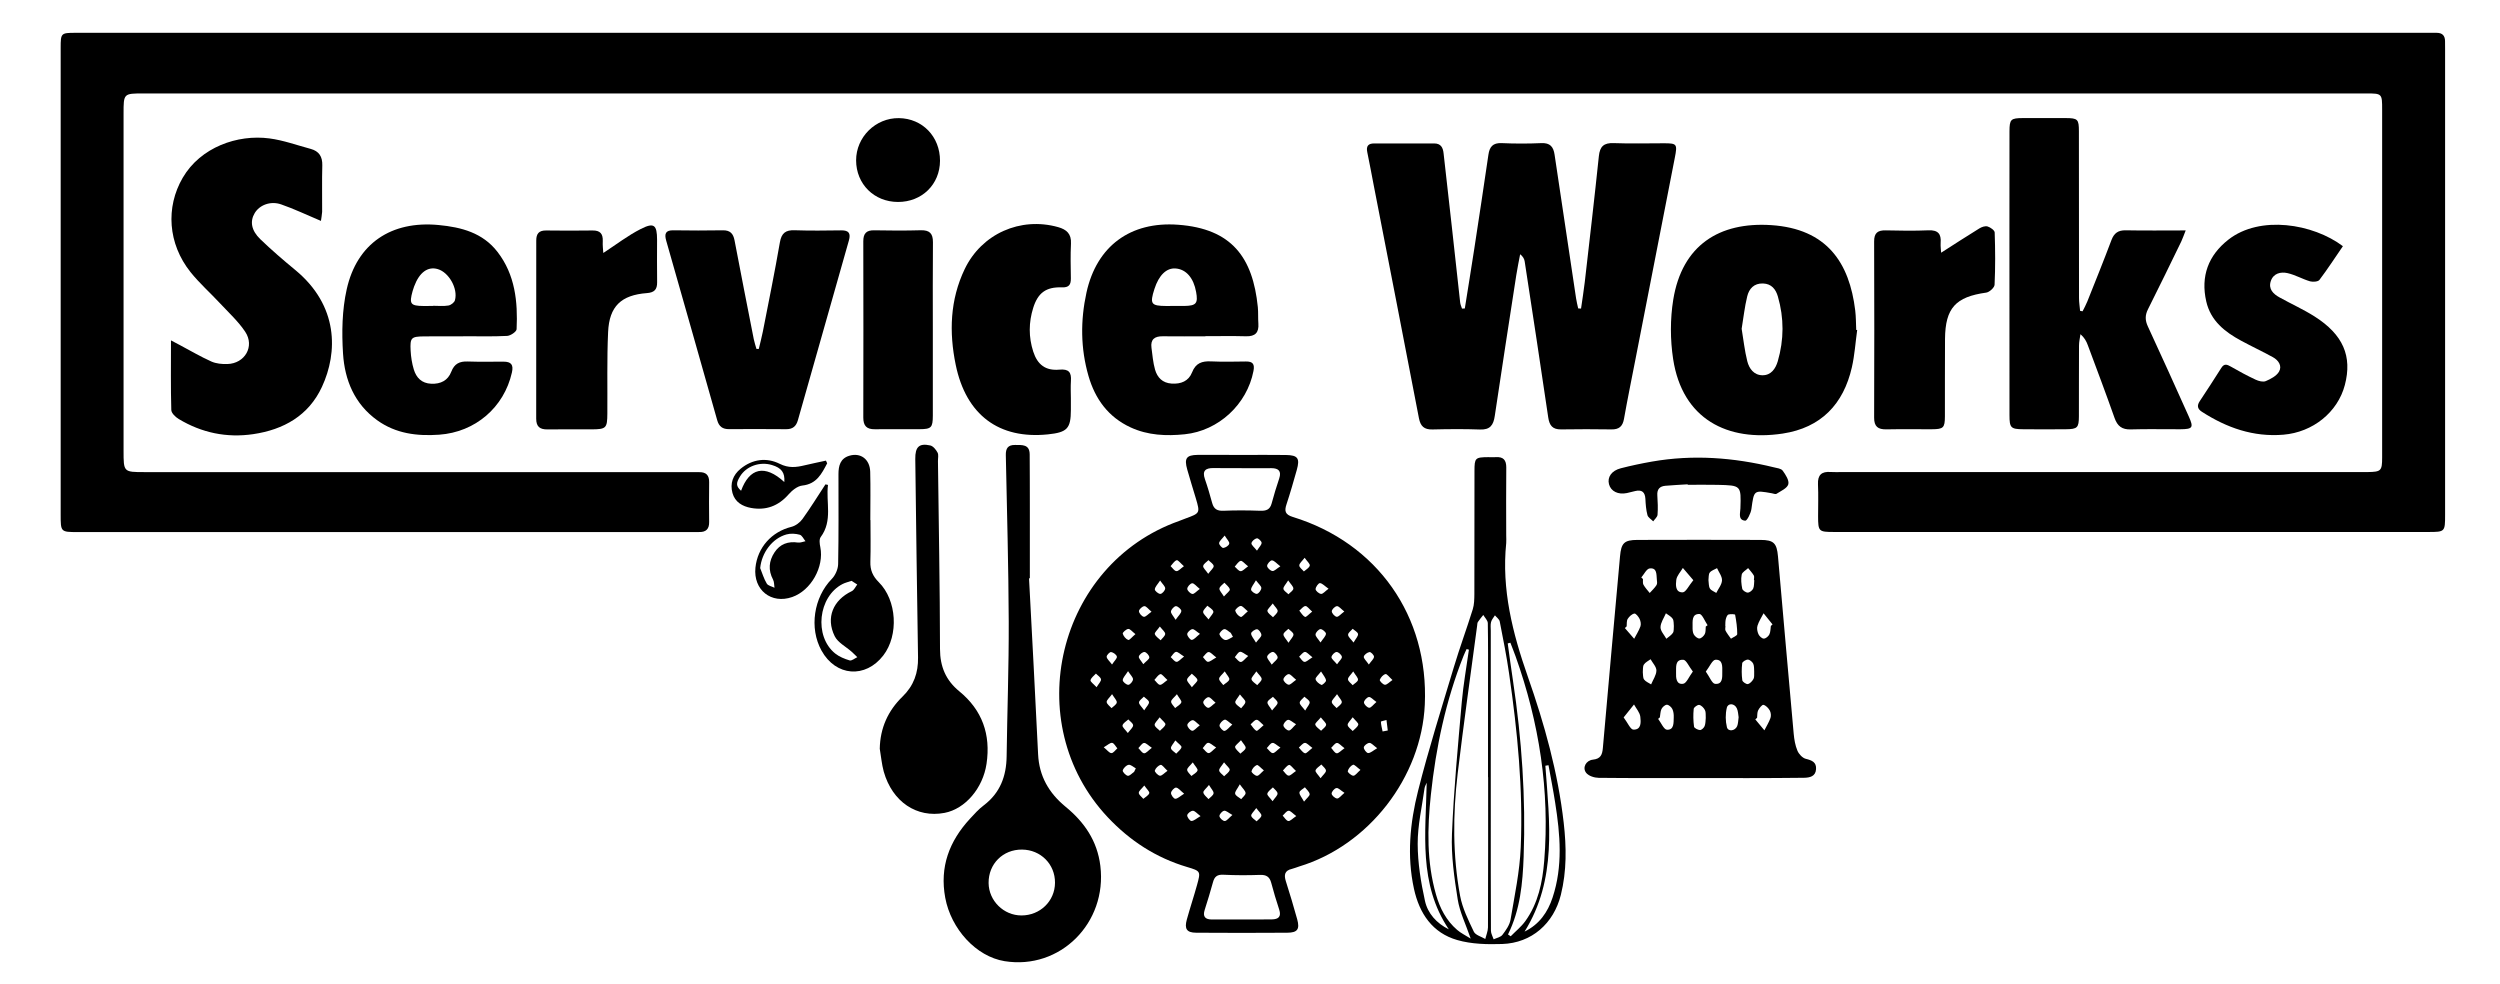
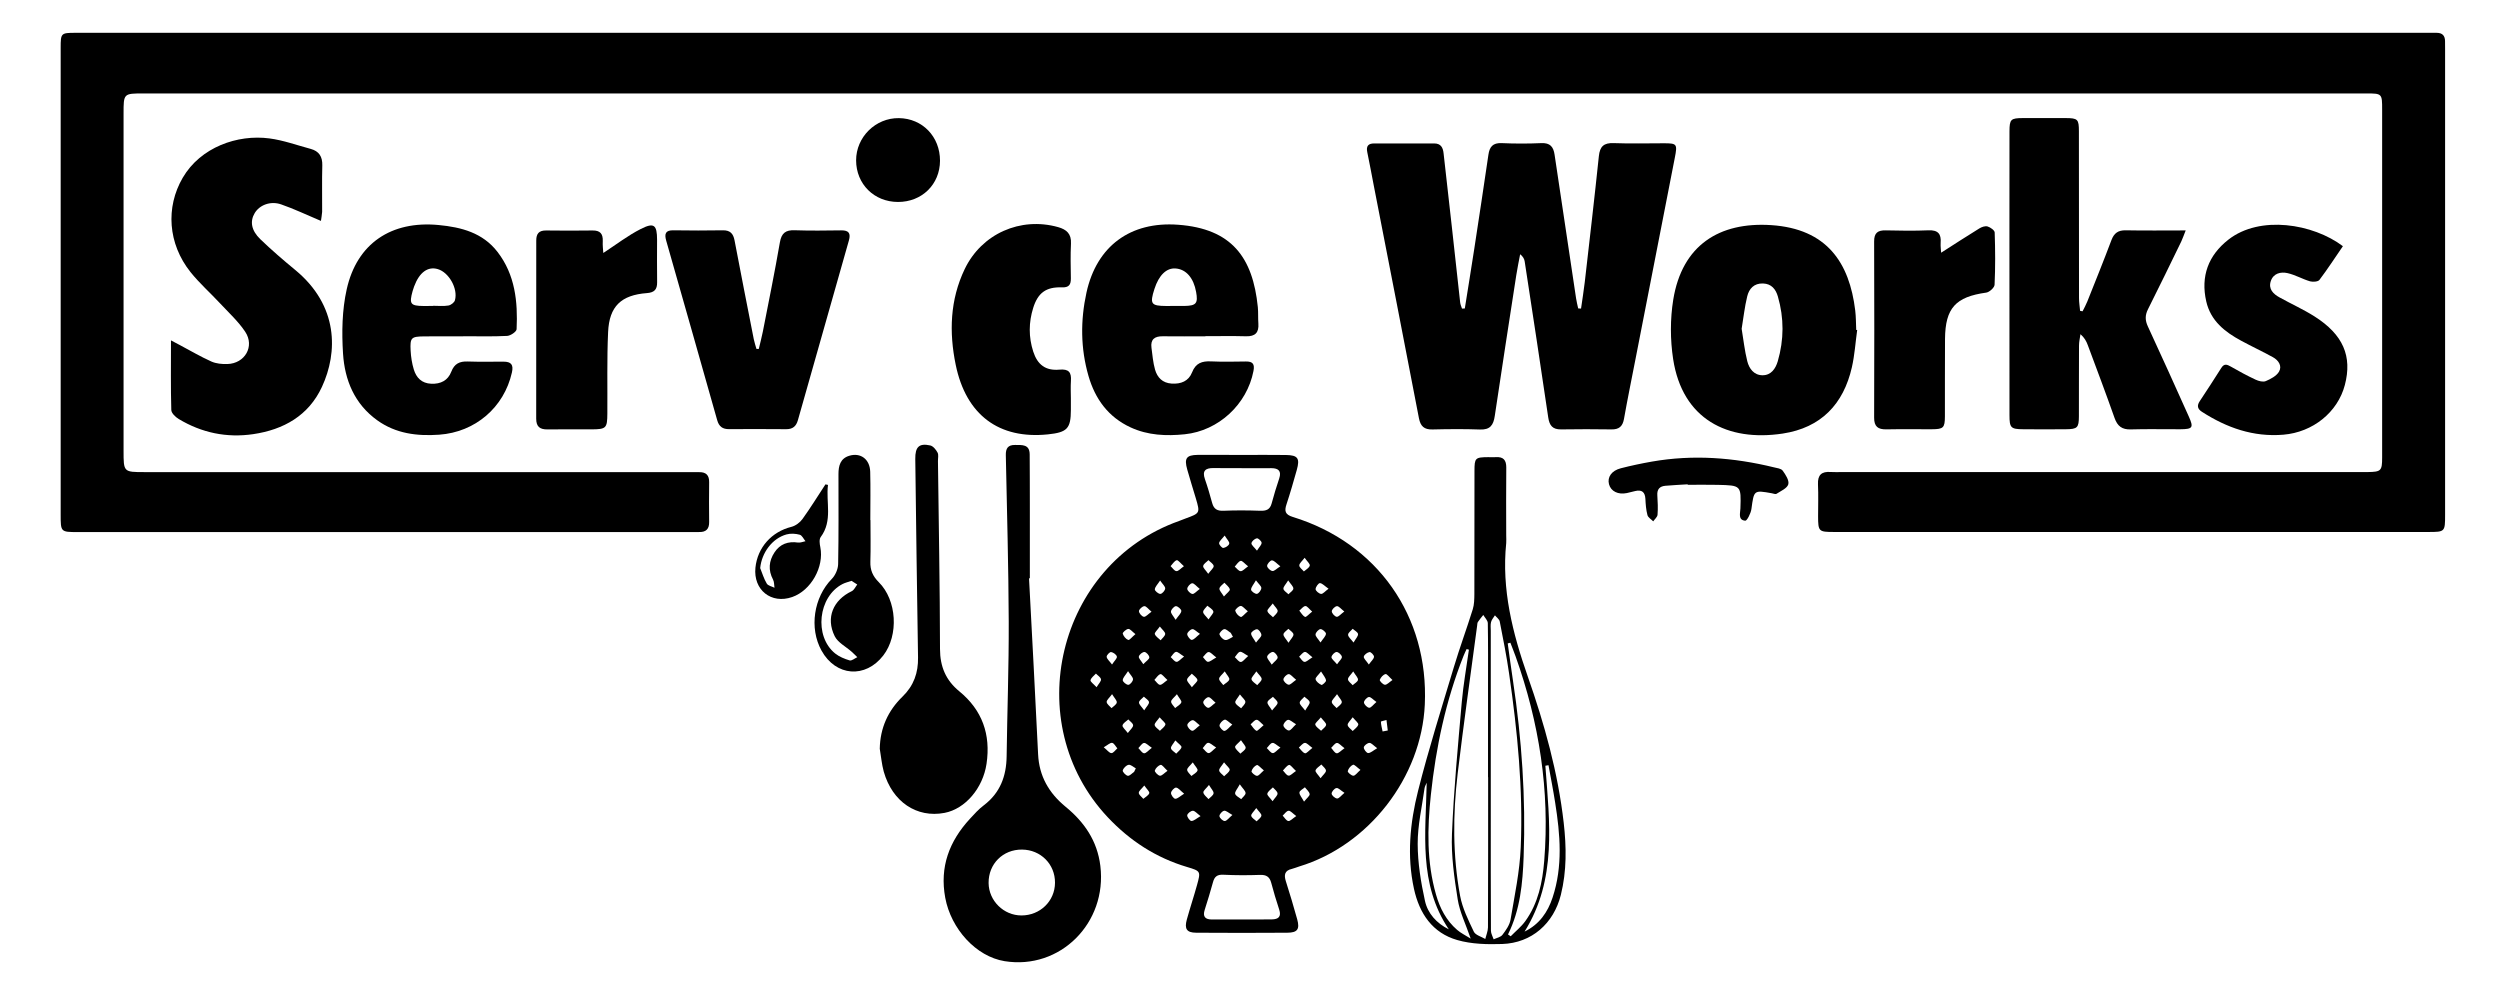
<svg xmlns="http://www.w3.org/2000/svg" version="1.1" id="Layer_1" x="0px" y="0px" viewBox="0 0 463.08 182.28" style="enable-background:new 0 0 463.08 182.28;" xml:space="preserve">
  <style type="text/css">
	.st0{fill:none;}
</style>
  <g>
    <path d="M232.04,6.07c72.39,0,144.77,0,217.16,0c0.72,0,1.44,0.01,2.16,0.01c1.03,0,1.54,0.52,1.54,1.55   c0,0.48,0.01,0.96,0.01,1.44c0,28.77,0,57.55,0,86.32c0,3.11-0.03,3.15-3.08,3.15c-36.7,0-73.4,0-110.11,0   c-2.85,0-2.94-0.1-2.95-2.91c0-1.97,0.07-3.95-0.02-5.92c-0.08-1.74,0.68-2.41,2.35-2.28c0.71,0.05,1.44,0.01,2.15,0.01   c31.73,0,63.47,0,95.2,0c0.72,0,1.44,0.01,2.16,0c2.44-0.04,2.64-0.22,2.64-2.7c0.01-21.48,0.01-42.95,0-64.43   c0-2.99-0.01-3-2.98-3c-51.13,0-102.26,0-153.39,0c-86.1,0-172.19,0-258.29,0c-3.7,0-3.7,0-3.7,3.72c0,20.82,0,41.64,0,62.46   c0,3.96,0,3.96,3.9,3.96c33.47,0,66.94,0,100.41,0c0.78,0,1.56,0.02,2.33,0.01c1.28-0.02,1.85,0.59,1.83,1.87   c-0.03,2.45-0.03,4.91,0,7.36c0.02,1.28-0.56,1.89-1.83,1.86c-0.6-0.01-1.2,0.01-1.8,0.01c-37.6,0-75.2,0-112.8,0   c-0.18,0-0.36,0-0.54,0c-3.15-0.01-3.15-0.01-3.15-3.25c0-21.96,0-43.91,0-65.87c0-6.88,0-13.76,0-20.64   c0-2.65,0.07-2.72,2.73-2.72c58.44,0,116.87,0,175.31,0C203.54,6.07,217.79,6.07,232.04,6.07z" />
    <path d="M230.1,84.27c2.69,0,5.39-0.03,8.08,0.01c2.22,0.03,2.64,0.6,2.02,2.79c-0.6,2.13-1.21,4.26-1.9,6.35   c-0.42,1.26-0.25,1.9,1.18,2.34c15.66,4.82,25.18,18.39,24.44,34.73c-0.61,13.5-10.38,26.1-23.27,30.01   c-0.46,0.14-0.9,0.34-1.36,0.45c-1.34,0.3-1.48,1.12-1.11,2.28c0.74,2.34,1.45,4.68,2.1,7.04c0.51,1.85,0.06,2.49-1.84,2.5   c-5.62,0.04-11.25,0.04-16.87,0c-1.76-0.01-2.21-0.71-1.73-2.45c0.59-2.13,1.29-4.23,1.88-6.36c0.71-2.56,0.7-2.61-1.82-3.36   c-5.76-1.71-10.61-4.86-14.71-9.22c-16.43-17.49-9.36-46.88,13.22-54.88c0.39-0.14,0.78-0.3,1.17-0.45c2.73-1,2.73-1,1.92-3.76   c-0.53-1.78-1.09-3.54-1.59-5.33c-0.58-2.07-0.16-2.67,1.94-2.7C224.59,84.24,227.35,84.27,230.1,84.27z M230.05,170.32   c0,0,0-0.01,0-0.01c1.85,0,3.7,0.02,5.55-0.01c1.2-0.02,1.78-0.5,1.35-1.81c-0.54-1.64-1.04-3.3-1.48-4.97   c-0.3-1.12-0.92-1.5-2.07-1.46c-2.26,0.08-4.53,0.08-6.79-0.03c-1.12-0.06-1.64,0.33-1.92,1.36c-0.47,1.73-1,3.44-1.54,5.14   c-0.41,1.28,0.11,1.79,1.35,1.79C226.35,170.32,228.2,170.32,230.05,170.32z M229.98,86.73c0-0.01,0-0.01,0-0.02   c-1.73,0-3.46,0.02-5.19-0.01c-1.46-0.02-2.15,0.48-1.6,2.05c0.51,1.46,0.94,2.95,1.35,4.45c0.31,1.11,0.95,1.46,2.1,1.41   c2.26-0.1,4.52-0.08,6.78,0c1.1,0.04,1.82-0.19,2.13-1.36c0.41-1.55,0.89-3.09,1.4-4.62c0.46-1.38-0.14-1.9-1.43-1.91   C233.68,86.72,231.83,86.73,229.98,86.73z M208.91,135.78c0.46-0.63,0.98-1.03,0.98-1.43c0-0.37-0.57-0.73-0.89-1.09   c-0.38,0.36-0.98,0.68-1.07,1.11C207.86,134.69,208.44,135.15,208.91,135.78z M219.3,104.88c-0.61-0.53-1.08-1.18-1.34-1.11   c-0.44,0.13-0.76,0.71-1.13,1.1c0.36,0.33,0.69,0.89,1.07,0.92C218.27,105.83,218.69,105.31,219.3,104.88z M210.32,117.46   c-0.59-0.45-0.98-0.99-1.33-0.96c-0.38,0.03-1.08,0.67-1.02,0.87c0.13,0.47,0.57,1,1.01,1.17   C209.19,118.64,209.7,117.98,210.32,117.46z M218,128.59c-0.53,0.64-1.06,1-1.07,1.37c-0.01,0.39,0.48,0.8,0.74,1.2   c0.4-0.35,0.99-0.63,1.15-1.06C218.93,129.82,218.41,129.31,218,128.59z M208.95,124.32c-0.48,0.76-0.97,1.21-0.98,1.67   c-0.01,0.3,0.67,0.87,1.03,0.86c0.32-0.01,0.85-0.63,0.87-1.01C209.89,125.46,209.41,125.04,208.95,124.32z M210.07,142.98   c0.11-0.22,0.21-0.44,0.32-0.66c-0.45-0.24-0.94-0.72-1.34-0.65c-0.43,0.07-0.96,0.61-1.08,1.04c-0.07,0.25,0.55,0.92,0.93,0.99   C209.24,143.76,209.68,143.24,210.07,142.98z M229.65,145.28c-0.45,0.85-0.94,1.36-0.86,1.74c0.08,0.4,0.72,0.68,1.12,1.01   c0.29-0.38,0.83-0.77,0.81-1.13C230.7,146.47,230.2,146.07,229.65,145.28z M228.26,134.21c-0.64-0.43-1.11-0.98-1.41-0.9   c-0.41,0.11-0.93,0.68-0.96,1.08c-0.02,0.34,0.66,1.05,0.92,1C227.27,135.3,227.63,134.76,228.26,134.21z M229.87,137.11   c-0.53,0.59-1.15,1.01-1.09,1.28c0.1,0.45,0.63,0.81,0.98,1.21c0.35-0.35,0.9-0.65,0.97-1.05   C230.79,138.21,230.3,137.77,229.87,137.11z M217.71,137.15c-0.4,0.67-0.87,1.11-0.81,1.45c0.07,0.38,0.63,0.67,0.97,1   c0.35-0.4,0.88-0.75,0.98-1.2C218.9,138.14,218.26,137.73,217.71,137.15z M223.94,145.4c-0.52,0.66-1.09,1.08-1.04,1.4   c0.07,0.45,0.61,0.81,0.95,1.22c0.34-0.35,0.89-0.68,0.94-1.07C224.84,146.57,224.37,146.13,223.94,145.4z M219.34,147.02   c-0.69-0.56-1.07-1.1-1.5-1.13c-0.3-0.03-0.9,0.61-0.93,0.98c-0.03,0.36,0.49,1.08,0.78,1.09   C218.14,147.96,218.58,147.49,219.34,147.02z M244.61,144.15c0.48-0.64,1.01-1.03,1-1.4c-0.01-0.39-0.54-0.76-0.85-1.14   c-0.38,0.36-0.96,0.67-1.08,1.1C243.6,143.01,244.15,143.49,244.61,144.15z M226.73,141.21c-0.44,0.69-0.93,1.11-0.9,1.5   c0.03,0.38,0.59,0.72,0.92,1.08c0.37-0.39,0.94-0.73,1.03-1.18C227.83,142.3,227.23,141.86,226.73,141.21z M222.38,151.17   c-0.67-0.5-1.06-1-1.43-0.99c-0.38,0.01-1,0.5-1.04,0.83c-0.04,0.34,0.5,1.06,0.78,1.06C221.15,152.07,221.6,151.62,222.38,151.17z    M216.26,142.78c-0.57-0.52-1-1.16-1.27-1.1c-0.44,0.11-0.94,0.61-1.08,1.05c-0.07,0.22,0.57,0.91,0.94,0.96   C215.22,143.73,215.64,143.21,216.26,142.78z M226.71,110.49c0.53-0.61,1.15-1.04,1.09-1.31c-0.1-0.47-0.64-0.83-1-1.24   c-0.33,0.35-0.87,0.68-0.92,1.07C225.83,109.37,226.3,109.81,226.71,110.49z M217.76,114.81c0.52-0.76,1.03-1.18,1.06-1.64   c0.02-0.3-0.65-0.89-1-0.89c-0.32,0-0.87,0.6-0.92,0.98C216.86,113.63,217.32,114.07,217.76,114.81z M204.45,138.42   c0.65,0.53,1.03,1.08,1.42,1.08c0.36,0.01,0.73-0.56,1.1-0.88c-0.32-0.36-0.6-0.96-0.97-1.02   C205.63,137.55,205.16,138.02,204.45,138.42z M225.27,138.46c-0.7-0.43-1.14-0.91-1.51-0.86c-0.36,0.04-0.65,0.63-0.98,0.98   c0.36,0.33,0.71,0.9,1.08,0.92C224.23,139.52,224.62,138.97,225.27,138.46z M235.75,111.78c-0.48,0.66-1.05,1.11-0.98,1.41   c0.1,0.44,0.67,0.77,1.03,1.14c0.31-0.37,0.82-0.73,0.86-1.13C236.7,112.84,236.2,112.44,235.75,111.78z M237.18,138.47   c-0.7-0.43-1.14-0.92-1.49-0.86c-0.39,0.06-0.7,0.62-1.04,0.96c0.37,0.33,0.71,0.9,1.1,0.93   C236.1,139.53,236.51,138.99,237.18,138.47z M250.56,132.86c-0.45,0.65-0.97,1.07-0.93,1.43c0.04,0.4,0.6,0.75,0.93,1.12   c0.37-0.39,0.92-0.73,1.04-1.19C251.66,133.93,251.06,133.48,250.56,132.86z M255.1,138.59c-0.68-0.49-1.07-0.99-1.44-0.98   c-0.38,0.01-1.01,0.5-1.04,0.83c-0.04,0.34,0.51,1.05,0.8,1.05C253.87,139.5,254.33,139.04,255.1,138.59z M213.3,113.31   c-0.6-0.5-0.98-1.05-1.33-1.03c-0.37,0.02-0.99,0.59-1,0.92c0,0.37,0.52,0.99,0.9,1.05C212.21,114.31,212.65,113.77,213.3,113.31z    M241.55,148.49c0.53-0.67,1.08-1.07,1.04-1.4c-0.06-0.45-0.57-0.84-0.88-1.26c-0.36,0.32-0.99,0.62-1.01,0.96   C240.67,147.23,241.13,147.7,241.55,148.49z M232.64,107.49c-0.45,0.8-0.9,1.27-0.9,1.73c0,0.29,0.74,0.83,1.08,0.78   c0.34-0.05,0.81-0.69,0.82-1.08C233.65,108.56,233.14,108.17,232.64,107.49z M223.86,114.74c0.44-0.69,0.98-1.18,0.89-1.48   c-0.13-0.43-0.71-0.72-1.11-1.06c-0.28,0.38-0.78,0.77-0.78,1.15C222.86,113.73,223.37,114.1,223.86,114.74z M203.12,127.3   c0.4-0.67,0.87-1.11,0.82-1.47c-0.06-0.39-0.61-0.71-0.94-1.06c-0.36,0.4-0.9,0.77-1,1.23C201.94,126.27,202.58,126.7,203.12,127.3   z M232.65,119.03c0.49-0.66,1-1.04,1-1.41c0-0.38-0.49-1.04-0.8-1.06c-0.37-0.03-1.1,0.49-1.1,0.77   C231.74,117.79,232.2,118.25,232.65,119.03z M211.96,145.5c-0.49,0.62-1.02,0.99-1.02,1.36c0,0.37,0.54,0.74,0.84,1.11   c0.39-0.34,0.97-0.63,1.1-1.05C212.97,146.64,212.41,146.16,211.96,145.5z M228.38,117.96c-0.13-0.24-0.27-0.49-0.4-0.73   c-0.41-0.25-0.84-0.74-1.21-0.69c-0.36,0.04-0.96,0.75-0.89,0.97c0.15,0.44,0.65,0.97,1.08,1.04   C227.39,118.62,227.91,118.18,228.38,117.96z M226.86,124.36c-0.5,0.63-1.03,0.99-1.04,1.37c-0.01,0.38,0.49,0.78,0.77,1.17   c0.39-0.34,0.99-0.62,1.11-1.03C227.8,125.55,227.28,125.06,226.86,124.36z M241.66,103.32c-0.47,0.63-0.99,1.02-0.99,1.42   c0,0.37,0.55,0.74,0.85,1.11c0.39-0.35,0.99-0.66,1.09-1.08C242.69,104.45,242.12,103.98,241.66,103.32z M228.28,150.96   c-0.72-0.4-1.18-0.85-1.54-0.78c-0.36,0.06-0.9,0.68-0.86,1c0.04,0.36,0.64,0.91,0.99,0.9   C227.25,152.06,227.62,151.51,228.28,150.96z M231.19,104.9c-0.64-0.49-1.1-1.09-1.38-1.01c-0.43,0.12-0.74,0.69-1.1,1.07   c0.36,0.3,0.71,0.82,1.09,0.84C230.17,105.82,230.56,105.34,231.19,104.9z M240.11,151.16c-0.67-0.49-1.07-1.01-1.43-0.98   c-0.39,0.03-0.73,0.58-1.09,0.9c0.34,0.35,0.65,0.93,1.04,1C238.98,152.13,239.42,151.62,240.11,151.16z M213.36,138.52   c-0.66-0.44-1.09-0.94-1.45-0.9c-0.38,0.04-0.7,0.61-1.05,0.95c0.35,0.34,0.69,0.93,1.06,0.96   C212.29,139.56,212.7,139.02,213.36,138.52z M219.33,121.61c-0.72-0.44-1.15-0.91-1.5-0.86c-0.37,0.06-0.66,0.63-0.98,0.97   c0.36,0.31,0.7,0.85,1.07,0.87C218.27,122.63,218.66,122.11,219.33,121.61z M232.72,124.36c-0.45,0.68-0.98,1.15-0.9,1.47   c0.1,0.42,0.68,0.73,1.06,1.08c0.3-0.38,0.81-0.74,0.82-1.13C233.7,125.4,233.2,125.01,232.72,124.36z M257.93,125.96   c-0.58-0.52-1.02-1.16-1.29-1.1c-0.44,0.11-0.89,0.62-1.06,1.07c-0.07,0.18,0.58,0.88,0.94,0.91   C256.9,126.87,257.31,126.38,257.93,125.96z M225.16,130.16c-0.57-0.47-0.95-1.03-1.32-1.02c-0.35,0.01-0.95,0.6-0.96,0.94   c0,0.36,0.53,0.98,0.89,1.03C224.11,131.16,224.54,130.61,225.16,130.16z M229.67,128.63c-0.43,0.71-0.94,1.19-0.85,1.51   c0.11,0.42,0.7,0.72,1.08,1.06c0.28-0.39,0.78-0.78,0.78-1.18C230.69,129.66,230.17,129.28,229.67,128.63z M235.63,131.6   c0.5-0.66,1.02-1.05,1.02-1.42c-0.01-0.38-0.55-0.74-0.86-1.11c-0.36,0.33-0.95,0.63-1.01,1   C234.71,130.44,235.2,130.89,235.63,131.6z M234.11,142.7c-0.59-0.47-1.09-1.08-1.31-0.99c-0.43,0.17-0.87,0.69-0.98,1.15   c-0.05,0.21,0.64,0.84,1.01,0.85C233.18,143.72,233.55,143.17,234.11,142.7z M222.27,117.41c-0.66-0.43-1.07-0.92-1.42-0.87   c-0.37,0.05-0.95,0.61-0.94,0.93c0.01,0.39,0.6,1.1,0.85,1.06C221.21,118.47,221.59,117.95,222.27,117.41z M220.94,141.22   c-0.51,0.63-1.03,0.99-1.04,1.37c0,0.38,0.5,0.77,0.79,1.15c0.4-0.34,1-0.61,1.13-1.03C221.91,142.41,221.38,141.92,220.94,141.22z    M252,142.61c-0.63-0.46-1.14-1.05-1.38-0.95c-0.43,0.18-0.87,0.72-0.97,1.18c-0.05,0.22,0.67,0.85,1.04,0.85   C251.05,143.68,251.41,143.12,252,142.61z M244.7,124.38c-0.5,0.67-1.08,1.12-1.01,1.44c0.09,0.42,0.63,0.84,1.08,1.05   c0.15,0.07,0.88-0.57,0.85-0.82C245.57,125.56,245.15,125.12,244.7,124.38z M249.01,113.27c-0.62-0.48-1.02-1.02-1.37-0.99   c-0.37,0.03-0.95,0.61-0.95,0.95c0,0.36,0.54,0.97,0.91,1.02C247.94,114.29,248.36,113.74,249.01,113.27z M249.05,138.59   c-0.65-0.47-1.05-0.99-1.41-0.97c-0.38,0.03-0.72,0.59-1.07,0.91c0.34,0.36,0.64,0.95,1.02,1   C247.94,139.58,248.37,139.06,249.05,138.59z M243.1,138.54c-0.64-0.46-1.04-0.96-1.4-0.93c-0.39,0.03-0.74,0.55-1.11,0.86   c0.37,0.38,0.69,0.93,1.14,1.06C242,139.6,242.46,139.02,243.1,138.54z M216.25,125.96c-0.59-0.52-1.04-1.16-1.3-1.09   c-0.44,0.12-0.75,0.69-1.12,1.07c0.34,0.32,0.67,0.88,1.03,0.91C215.23,126.88,215.64,126.38,216.25,125.96z M214.8,132.87   c-0.45,0.65-0.97,1.08-0.92,1.42c0.06,0.4,0.62,0.72,0.97,1.08c0.36-0.39,0.91-0.73,1.02-1.18   C215.93,133.92,215.32,133.48,214.8,132.87z M243.06,113.29c-0.57-0.49-0.93-1.05-1.26-1.03c-0.39,0.02-0.75,0.55-1.13,0.85   c0.35,0.41,0.63,0.96,1.07,1.16C241.94,114.36,242.45,113.76,243.06,113.29z M234.06,134.33c-0.57-0.47-0.94-1.01-1.3-1   c-0.38,0.01-0.74,0.54-1.11,0.84c0.35,0.42,0.64,0.97,1.09,1.2C232.91,135.46,233.46,134.82,234.06,134.33z M231.14,113.23   c-0.59-0.47-0.98-1.01-1.33-0.99c-0.37,0.02-1.05,0.67-1,0.89c0.12,0.46,0.57,0.98,1.01,1.15   C230.04,114.37,230.53,113.73,231.14,113.23z M222.24,109.09c-0.64-0.51-1.05-1.07-1.41-1.05c-0.35,0.02-0.91,0.65-0.91,1.02   c-0.01,0.33,0.57,0.91,0.95,0.96C221.21,110.06,221.62,109.53,222.24,109.09z M249.04,146.86c-0.69-0.44-1.13-0.95-1.49-0.89   c-0.37,0.06-0.9,0.68-0.89,1.04c0.02,0.34,0.64,0.88,1.02,0.9C248.04,147.92,248.42,147.37,249.04,146.86z M244.66,132.88   c-0.5,0.62-1.11,1.08-1.03,1.34c0.13,0.45,0.69,0.77,1.08,1.14c0.33-0.37,0.89-0.71,0.93-1.11   C245.67,133.91,245.13,133.5,244.66,132.88z M222.24,134.35c-0.6-0.45-0.99-0.98-1.34-0.95c-0.37,0.03-0.99,0.6-0.97,0.91   c0.02,0.39,0.54,1,0.9,1.05C221.17,135.41,221.59,134.84,222.24,134.35z M235.72,148.41c0.45-0.66,0.95-1.06,0.92-1.44   c-0.02-0.39-0.55-0.75-0.86-1.12c-0.37,0.38-0.92,0.72-1.03,1.17C234.68,147.32,235.25,147.77,235.72,148.41z M246.09,109.05   c-0.72-0.5-1.14-1-1.6-1.04c-0.26-0.02-0.81,0.73-0.8,1.12c0.01,0.32,0.63,0.85,1.02,0.88   C245.05,110.04,245.45,109.52,246.09,109.05z M231.21,121.51c-0.72-0.39-1.17-0.84-1.53-0.77c-0.37,0.07-0.64,0.64-0.95,0.99   c0.36,0.32,0.72,0.88,1.09,0.89C230.19,122.63,230.56,122.07,231.21,121.51z M214.89,107.53c-0.47,0.73-0.95,1.17-0.98,1.64   c-0.02,0.28,0.68,0.86,1.03,0.84c0.34-0.02,0.87-0.63,0.89-1C215.85,108.62,215.35,108.21,214.89,107.53z M226.85,99.2   c-0.51,0.65-0.98,1-1.03,1.4c-0.04,0.28,0.54,0.93,0.77,0.9c0.42-0.05,1.03-0.44,1.1-0.79C227.78,100.37,227.28,99.91,226.85,99.2z    M237.16,104.9c-0.7-0.53-1.1-1.06-1.55-1.1c-0.29-0.03-0.9,0.65-0.9,1.02c0,0.34,0.58,0.89,0.97,0.95   C236.03,105.83,236.46,105.34,237.16,104.9z M220.77,127.3c0.51-0.63,1.1-1.08,1.03-1.36c-0.11-0.44-0.67-0.77-1.04-1.15   c-0.31,0.37-0.83,0.71-0.88,1.11C219.85,126.25,220.34,126.66,220.77,127.3z M205.99,128.58c-0.5,0.69-1.03,1.1-1,1.46   c0.04,0.4,0.58,0.76,0.9,1.13c0.35-0.34,0.91-0.66,0.97-1.04C206.92,129.77,206.44,129.32,205.99,128.58z M232.7,149.68   c-0.47,0.67-0.99,1.1-0.93,1.43c0.07,0.39,0.64,0.69,0.99,1.03c0.32-0.35,0.85-0.68,0.89-1.06   C233.69,150.74,233.18,150.34,232.7,149.68z M250.66,124.37c-0.48,0.68-0.99,1.08-0.97,1.46c0.02,0.38,0.56,0.73,0.87,1.09   c0.35-0.33,0.94-0.63,0.98-0.99C251.59,125.54,251.1,125.1,250.66,124.37z M244.6,119.01c0.48-0.72,0.97-1.15,1.01-1.62   c0.02-0.28-0.67-0.87-1.01-0.86c-0.34,0.02-0.89,0.61-0.92,0.98C243.65,117.89,244.14,118.31,244.6,119.01z M214.84,116.05   c-0.46,0.66-1.02,1.13-0.93,1.4c0.15,0.45,0.7,0.78,1.08,1.15c0.3-0.39,0.81-0.77,0.84-1.17   C215.85,117.07,215.33,116.68,214.84,116.05z M254.96,130.03c-0.63-0.44-1.06-0.97-1.4-0.92c-0.37,0.05-0.93,0.67-0.91,1.01   c0.02,0.37,0.61,0.96,0.97,0.98C253.97,131.12,254.36,130.54,254.96,130.03z M223.8,106.29c0.5-0.68,1.05-1.1,1.01-1.45   c-0.05-0.4-0.63-0.73-0.97-1.08c-0.35,0.36-0.91,0.68-0.97,1.08C222.8,105.17,223.33,105.6,223.8,106.29z M241.76,131.62   c0.42-0.74,0.88-1.19,0.83-1.56c-0.06-0.38-0.63-0.68-0.97-1.01c-0.31,0.37-0.86,0.73-0.87,1.1   C240.73,130.53,241.25,130.93,241.76,131.62z M240.06,142.81c-0.59-0.54-1.03-1.18-1.28-1.12c-0.44,0.12-0.77,0.67-1.14,1.03   c0.34,0.34,0.65,0.9,1.03,0.95C239.01,143.73,239.43,143.23,240.06,142.81z M238.67,119.06c0.46-0.73,0.95-1.16,0.92-1.55   c-0.03-0.37-0.6-0.69-0.94-1.03c-0.33,0.34-0.9,0.67-0.91,1.03C237.72,117.9,238.2,118.33,238.67,119.06z M250.72,119.02   c0.42-0.74,0.88-1.19,0.83-1.58c-0.05-0.36-0.64-0.65-0.99-0.97c-0.31,0.37-0.85,0.73-0.85,1.1   C249.7,117.96,250.21,118.35,250.72,119.02z M211.77,123.03c0.54-0.57,1.12-0.92,1.12-1.26c0-0.36-0.54-0.97-0.89-1   c-0.34-0.03-0.97,0.47-1.05,0.84C210.87,121.92,211.37,122.38,211.77,123.03z M235.56,123.11c0.54-0.61,1.1-0.97,1.1-1.33   c0-0.36-0.54-1-0.87-1.02c-0.37-0.01-0.98,0.48-1.07,0.85C234.65,121.96,235.14,122.42,235.56,123.11z M243.11,121.75   c-0.66-0.5-1.05-1.01-1.4-0.99c-0.37,0.03-0.71,0.56-1.07,0.88c0.32,0.34,0.61,0.91,0.98,0.96   C241.97,122.65,242.4,122.18,243.11,121.75z M247.66,123.05c0.44-0.64,0.96-1.06,0.9-1.39c-0.06-0.37-0.65-0.91-0.99-0.89   c-0.35,0.01-0.91,0.58-0.94,0.95C246.61,122.05,247.16,122.43,247.66,123.05z M240.07,134.15c-0.69-0.4-1.15-0.88-1.5-0.81   c-0.36,0.07-0.88,0.72-0.84,1.05c0.05,0.37,0.66,0.93,1.01,0.92C239.11,135.31,239.47,134.71,240.07,134.15z M240.09,125.92   c-0.65-0.52-1.05-1.08-1.4-1.05c-0.37,0.03-0.95,0.62-0.96,0.98c-0.01,0.34,0.56,0.91,0.95,0.98   C239.01,126.89,239.44,126.37,240.09,125.92z M247.66,128.58c-0.49,0.7-1,1.11-0.97,1.46c0.04,0.4,0.57,0.75,0.89,1.12   c0.34-0.35,0.89-0.67,0.96-1.06C248.6,129.75,248.11,129.31,247.66,128.58z M211.94,131.58c0.44-0.7,0.92-1.13,0.89-1.52   c-0.03-0.36-0.61-0.68-0.95-1.02c-0.32,0.35-0.88,0.7-0.9,1.07C210.96,130.49,211.47,130.9,211.94,131.58z M232.83,102   c0.43-0.69,0.88-1.09,0.86-1.47c-0.02-0.31-0.64-0.87-0.89-0.82c-0.4,0.08-0.94,0.55-0.99,0.91   C231.77,100.95,232.32,101.35,232.83,102z M205.98,123.09c0.45-0.69,0.97-1.14,0.9-1.47c-0.08-0.36-0.66-0.78-1.07-0.84   c-0.24-0.04-0.85,0.58-0.82,0.87C205.01,122.05,205.48,122.41,205.98,123.09z M225.3,121.78c-0.68-0.5-1.08-1.03-1.44-1   c-0.37,0.03-0.7,0.6-1.04,0.93c0.3,0.31,0.6,0.86,0.92,0.88C224.14,122.6,224.56,122.19,225.3,121.78z M238.61,107.51   c-0.44,0.73-0.91,1.16-0.88,1.55c0.03,0.36,0.6,0.68,0.93,1.02c0.32-0.35,0.9-0.69,0.91-1.05   C239.59,108.64,239.1,108.22,238.61,107.51z M256.1,135.49c0.32-0.06,0.64-0.12,0.96-0.18c-0.08-0.65-0.16-1.29-0.24-1.94   c-0.36,0.11-1.04,0.22-1.03,0.32C255.81,134.29,255.98,134.89,256.1,135.49z M253.55,123.09c0.48-0.67,0.94-1.04,0.96-1.44   c0.01-0.3-0.58-0.91-0.83-0.87c-0.41,0.07-0.99,0.49-1.06,0.85C252.56,121.96,253.08,122.4,253.55,123.09z" />
    <path d="M271.33,57.14c0.59-3.7,1.19-7.39,1.76-11.1c0.89-5.79,1.76-11.58,2.61-17.37c0.21-1.46,0.81-2.23,2.45-2.16   c2.45,0.11,4.91,0.11,7.36,0c1.63-0.07,2.24,0.69,2.45,2.15c1.31,8.87,2.64,17.73,3.98,26.6c0.09,0.63,0.26,1.25,0.39,1.87   c0.18,0.01,0.35,0.02,0.53,0.03c0.23-1.64,0.5-3.27,0.69-4.91c0.89-7.78,1.8-15.55,2.61-23.33c0.19-1.8,0.92-2.48,2.75-2.41   c3.11,0.12,6.22,0.03,9.34,0.03c2.37,0.01,2.48,0.13,1.98,2.68c-2.41,12.38-4.83,24.75-7.25,37.13c-0.73,3.75-1.5,7.5-2.17,11.27   c-0.25,1.37-0.92,1.94-2.3,1.92c-3.11-0.05-6.23-0.05-9.34,0c-1.59,0.02-2.17-0.72-2.39-2.23c-1.41-9.64-2.89-19.26-4.36-28.89   c-0.07-0.45-0.28-0.87-0.84-1.33c-0.24,1.3-0.52,2.6-0.72,3.91c-1.34,8.68-2.69,17.36-3.98,26.05c-0.25,1.69-0.85,2.58-2.73,2.51   c-2.93-0.11-5.87-0.08-8.8-0.01c-1.55,0.04-2.23-0.59-2.52-2.1c-2.76-14.38-5.57-28.75-8.37-43.12c-0.4-2.05-0.77-4.11-1.2-6.16   c-0.23-1.1,0.18-1.6,1.27-1.6c3.71,0,7.42,0.01,11.13,0c1.25,0,1.63,0.78,1.74,1.84c0.51,4.57,1.04,9.14,1.54,13.71   c0.51,4.63,1.01,9.27,1.53,13.9c0.04,0.39,0.22,0.76,0.34,1.14C271,57.14,271.16,57.14,271.33,57.14z" />
-     <path d="M314.79,144.12c-6.22,0-12.45,0.03-18.67-0.04c-0.79-0.01-1.84-0.34-2.3-0.91c-0.77-0.96-0.06-2.32,1.25-2.46   c1.41-0.15,1.72-0.9,1.83-2.14c1.03-11.84,2.12-23.68,3.18-35.52c0.22-2.46,0.76-3.03,3.23-3.04c7.6-0.02,15.2-0.03,22.8,0   c2.45,0.01,3.01,0.6,3.23,3.06c0.96,10.95,1.92,21.9,2.91,32.85c0.1,1.06,0.28,2.16,0.69,3.13c0.26,0.63,0.94,1.36,1.56,1.51   c1.13,0.28,1.98,0.62,1.89,1.92c-0.09,1.35-1.17,1.57-2.22,1.59c-3.47,0.05-6.94,0.05-10.41,0.06   C320.77,144.14,317.78,144.13,314.79,144.12C314.79,144.13,314.79,144.13,314.79,144.12z M307.46,132.88   c-0.11,0.09-0.21,0.19-0.32,0.28c0.54,0.71,1.06,1.98,1.63,2.01c1.36,0.06,1.22-1.31,1.26-2.29c0.02-0.52-0.04-1.1-0.26-1.55   c-0.18-0.36-0.66-0.79-1.01-0.79c-0.34,0-0.82,0.43-1,0.79C307.54,131.79,307.56,132.36,307.46,132.88z M325.47,132.95   c-0.11,0.1-0.22,0.2-0.33,0.31c0.56,0.67,1.12,1.35,1.68,2.02c0.39-0.76,0.85-1.5,1.13-2.29c0.14-0.41,0.08-1-0.13-1.38   c-0.25-0.45-0.71-0.93-1.17-1.05c-0.24-0.06-0.77,0.58-0.98,1.01C325.47,131.96,325.52,132.49,325.47,132.95z M304.3,124.51   c0.07,0.45-0.01,1.02,0.24,1.36c0.29,0.4,0.86,0.61,1.3,0.9c0.35-0.85,0.96-1.7,0.98-2.56c0.01-0.69-0.69-1.4-1.08-2.1   c-0.43,0.32-0.97,0.57-1.24,0.99C304.27,123.46,304.35,124.02,304.3,124.51z M304.02,106.97c0.1,0.09,0.21,0.19,0.31,0.28   c0.02,0.36-0.07,0.78,0.09,1.06c0.31,0.55,0.76,1.03,1.16,1.53c0.43-0.48,0.92-0.92,1.26-1.46c0.17-0.26,0.1-0.7,0.06-1.05   c-0.09-0.92,0.06-2.2-1.32-2.04C304.99,105.36,304.53,106.38,304.02,106.97z M316.46,107.45c0.08,0.52,0.02,1.13,0.27,1.56   c0.22,0.37,0.77,0.55,1.18,0.82c0.38-0.78,1.03-1.54,1.06-2.33c0.03-0.74-0.59-1.51-0.92-2.26c-0.46,0.26-1.05,0.43-1.35,0.82   C316.45,106.38,316.53,106.96,316.46,107.45z M300.75,132.89c0.77,1.02,1.26,2.24,1.8,2.26c1.52,0.05,1.4-1.42,1.29-2.38   c-0.09-0.79-0.76-1.52-1.17-2.28C302.09,131.22,301.51,131.95,300.75,132.89z M315.97,124.4c0.71,0.99,1.15,2.21,1.71,2.27   c1.44,0.15,1.34-1.22,1.34-2.19c0-0.97,0.14-2.36-1.27-2.27C317.17,122.25,316.67,123.5,315.97,124.4z M310.05,115.96   c-0.06-0.43,0.02-0.99-0.22-1.35c-0.28-0.43-0.82-0.68-1.25-1.01c-0.36,0.86-0.98,1.71-1,2.58c-0.01,0.71,0.69,1.43,1.08,2.14   c0.42-0.36,0.92-0.65,1.21-1.09C310.09,116.93,310,116.43,310.05,115.96z M322.05,132.85c-0.09-0.5-0.09-1.12-0.33-1.64   c-0.43-0.95-1.64-1.03-1.86-0.1c-0.27,1.14-0.26,2.45,0.02,3.59c0.22,0.87,1.51,0.72,1.9-0.2   C321.97,134.03,321.96,133.47,322.05,132.85z M313.66,107.47c-0.82-0.96-1.38-1.62-1.94-2.27c-0.43,0.74-1.12,1.44-1.22,2.22   c-0.11,0.89-0.21,2.35,1.2,2.3C312.28,109.69,312.82,108.48,313.66,107.47z M313.57,124.39c-0.74-0.95-1.22-2.15-1.77-2.18   c-1.58-0.08-1.3,1.42-1.34,2.39c-0.03,0.9,0.01,2.25,1.3,2.06C312.39,126.58,312.85,125.35,313.57,124.39z M328.02,115.95   c0.1-0.1,0.21-0.2,0.31-0.29c-0.55-0.69-1.11-1.38-1.66-2.06c-0.39,0.76-0.88,1.5-1.13,2.31c-0.15,0.46-0.03,1.09,0.18,1.56   c0.17,0.37,0.64,0.82,0.99,0.82c0.35,0.01,0.85-0.41,1.03-0.77C327.97,117.05,327.94,116.47,328.02,115.95z M301.31,116.02   c-0.11,0.11-0.22,0.22-0.33,0.32c0.57,0.66,1.15,1.32,1.72,1.98c0.4-0.76,0.87-1.49,1.16-2.29c0.14-0.4,0.04-0.98-0.15-1.38   c-0.2-0.42-0.71-1.05-0.97-1c-0.46,0.08-0.96,0.55-1.23,0.98C301.27,115,301.36,115.55,301.31,116.02z M315.96,132.99   c-0.04-0.54,0.05-1.07-0.15-1.46c-0.21-0.41-0.64-0.87-1.06-0.96c-0.29-0.06-0.99,0.44-1.02,0.73c-0.11,1.09-0.09,2.21,0.06,3.3   c0.04,0.27,0.71,0.61,1.1,0.63c0.29,0.01,0.73-0.41,0.86-0.73C315.94,134.01,315.91,133.45,315.96,132.99z M324.95,107.46   c-0.02,0-0.04,0-0.07,0c0-0.29,0.11-0.65-0.02-0.87c-0.29-0.49-0.7-0.91-1.05-1.36c-0.42,0.4-1.1,0.75-1.19,1.21   c-0.17,0.84-0.07,1.76,0.1,2.61c0.06,0.31,0.67,0.72,1.02,0.72c0.35,0,0.85-0.4,1.01-0.75   C324.95,108.56,324.89,107.98,324.95,107.46z M324.93,124.4c-0.04-0.41,0.03-0.99-0.17-1.45c-0.16-0.35-0.65-0.76-1-0.77   c-0.36-0.01-1.02,0.4-1.05,0.68c-0.12,1.04-0.12,2.11,0.02,3.15c0.04,0.29,0.74,0.77,1.03,0.7c0.41-0.09,0.82-0.55,1.05-0.96   C324.99,125.41,324.9,124.93,324.93,124.4z M319.58,115.95c0.01,0,0.02,0,0.03,0c0,0.3-0.1,0.65,0.02,0.88   c0.27,0.52,0.66,0.99,1,1.48c0.41-0.28,1.16-0.56,1.16-0.85c0.01-1.2-0.17-2.4-0.39-3.59c-0.02-0.1-0.86-0.17-1.24-0.04   c-0.24,0.08-0.41,0.55-0.49,0.87C319.57,115.11,319.6,115.54,319.58,115.95z M315.96,116.06c0.11-0.08,0.23-0.17,0.34-0.25   c-0.5-0.73-1-2.07-1.51-2.08c-1.48-0.03-1.25,1.38-1.27,2.41c-0.01,0.46,0.01,0.99,0.22,1.37c0.2,0.36,0.69,0.77,1.04,0.76   c0.35-0.01,0.81-0.45,1-0.82C315.98,117.06,315.91,116.53,315.96,116.06z" />
    <path d="M385.76,57.66c0.3-0.6,0.63-1.19,0.88-1.82c1.51-3.78,3.03-7.55,4.46-11.35c0.49-1.31,1.25-1.86,2.67-1.83   c3.57,0.07,7.15,0.02,11.09,0.02c-0.35,0.88-0.55,1.47-0.81,2.03c-2.04,4.19-4.07,8.39-6.17,12.56c-0.57,1.12-0.55,2.08-0.02,3.21   c2.57,5.53,5.07,11.1,7.57,16.66c0.93,2.07,0.75,2.35-1.56,2.37c-3.05,0.02-6.11-0.07-9.16,0.03c-1.65,0.05-2.49-0.6-3.03-2.13   c-1.59-4.51-3.28-8.99-4.95-13.47c-0.26-0.7-0.6-1.38-1.36-2.04c-0.1,0.71-0.27,1.41-0.27,2.12c-0.03,4.37,0,8.73-0.02,13.1   c-0.01,2.11-0.28,2.37-2.41,2.39c-2.63,0.03-5.27,0.02-7.9,0c-2.31-0.02-2.55-0.26-2.55-2.62c-0.01-11.3-0.01-22.61-0.01-33.91   c0-6.22-0.01-12.44,0.01-18.66c0.01-2.23,0.24-2.44,2.49-2.45c2.63-0.01,5.27-0.01,7.9,0c2.26,0.01,2.47,0.2,2.47,2.46   c0.01,10.29,0,20.57,0.02,30.86c0,0.8,0.13,1.59,0.2,2.39C385.45,57.61,385.61,57.63,385.76,57.66z" />
    <path d="M59.45,40.92c-2.66-1.12-4.97-2.23-7.37-3.06c-1.98-0.69-4.01,0.12-4.9,1.61c-0.91,1.52-0.65,3.21,1.04,4.84   c2.07,1.99,4.24,3.86,6.46,5.69c8.04,6.62,7.92,15.26,4.96,21.65c-2.47,5.34-7.11,7.94-12.75,8.77c-4.9,0.72-9.54-0.25-13.79-2.81   c-0.6-0.36-1.36-1.09-1.37-1.67c-0.12-4.17-0.06-8.34-0.06-12.89c0.74,0.39,1.17,0.62,1.61,0.85c1.95,1.03,3.85,2.16,5.86,3.06   c0.89,0.4,1.98,0.5,2.97,0.47c3.25-0.09,5.1-3.27,3.32-5.96c-1.27-1.92-3.03-3.52-4.61-5.22c-1.83-1.97-3.87-3.77-5.54-5.86   c-4.18-5.25-4.62-12-1.43-17.47c3.3-5.65,10.14-8.07,16.07-7.28c2.58,0.34,5.1,1.26,7.63,1.94c1.54,0.42,2.19,1.42,2.15,3.05   c-0.08,2.87-0.01,5.74-0.03,8.61C59.64,39.8,59.52,40.36,59.45,40.92z" />
    <path d="M344.01,61.13c-0.32,2.3-0.47,4.64-0.98,6.89c-1.56,6.86-5.73,11.21-12.81,12.29c-10.23,1.55-18.59-2.66-20.3-13.79   c-0.55-3.6-0.56-7.43,0.02-11.02c1.64-10.08,8.53-14.43,18.15-13.8c10.3,0.68,14.49,6.94,15.56,15.83   c0.14,1.18,0.13,2.39,0.18,3.58C343.89,61.11,343.95,61.12,344.01,61.13z M322.61,60.9c0.34,2.03,0.55,4.05,1.04,6   c0.34,1.37,1.23,2.6,2.82,2.61c1.59,0.01,2.42-1.21,2.83-2.59c1.16-3.99,1.18-8,0.02-12c-0.39-1.34-1.18-2.36-2.75-2.41   c-1.67-0.06-2.59,0.98-2.93,2.39C323.16,56.85,322.95,58.87,322.61,60.9z" />
    <path d="M190.61,107.13c0.57,10.86,1.16,21.72,1.68,32.59c0.19,4.05,2.01,7.18,5.06,9.69c3.5,2.87,5.9,6.32,6.47,10.98   c1.29,10.58-7.46,19.3-17.73,17.65c-5.31-0.86-9.93-5.99-11-11.74c-1.06-5.73,0.75-10.48,4.57-14.63c0.81-0.88,1.62-1.79,2.57-2.5   c3.02-2.29,4.18-5.38,4.23-9.06c0.11-8.31,0.42-16.62,0.39-24.93c-0.04-10.28-0.33-20.57-0.54-30.85   c-0.03-1.28,0.39-1.93,1.72-1.91c1.27,0.02,2.68-0.17,2.7,1.73c0.03,3.05,0.02,6.1,0.03,9.15c0,4.6,0,9.21,0,13.81   C190.71,107.12,190.66,107.12,190.61,107.13z M189.21,169.57c3.46,0,6.19-2.66,6.21-6.05c0.03-3.43-2.64-6.12-6.1-6.15   c-3.55-0.04-6.24,2.66-6.2,6.2C183.16,166.86,185.92,169.58,189.21,169.57z" />
    <path d="M85.87,62.3c-2.45,0-4.91-0.02-7.36,0.01c-2.34,0.03-2.57,0.24-2.45,2.62c0.06,1.18,0.25,2.39,0.59,3.51   c0.47,1.53,1.45,2.56,3.22,2.64c1.77,0.08,3.1-0.61,3.72-2.22c0.57-1.49,1.53-1.95,3.03-1.9c2.21,0.08,4.43,0.03,6.64,0.03   c1.4,0,1.9,0.54,1.56,2.02c-1.46,6.47-6.8,11.04-13.47,11.51c-4.11,0.29-8.03-0.2-11.46-2.66c-4.22-3.02-6.04-7.46-6.35-12.36   c-0.25-3.95-0.18-8.07,0.68-11.91c1.9-8.53,8.29-12.74,17.02-11.91c4.22,0.4,8.18,1.43,10.92,4.99c3.26,4.23,3.77,9.21,3.53,14.31   c-0.02,0.46-1.12,1.21-1.75,1.24c-2.69,0.14-5.39,0.06-8.08,0.06C85.87,62.28,85.87,62.29,85.87,62.3z M80.22,56.67   c0-0.01,0-0.02,0-0.03c0.95,0,1.92,0.11,2.85-0.05c0.46-0.08,1.09-0.56,1.2-0.98c0.6-2.14-1.12-5.16-3.17-5.76   c-1.85-0.55-3.42,0.6-4.39,3.21c-0.1,0.28-0.2,0.56-0.28,0.85c-0.66,2.39-0.41,2.74,2.01,2.77C79.03,56.68,79.63,56.67,80.22,56.67   z" />
    <path d="M223.28,62.3c-2.63,0-5.27,0.02-7.9-0.01c-1.49-0.02-2.3,0.56-2.09,2.13c0.18,1.36,0.29,2.74,0.66,4.04   c0.42,1.46,1.37,2.48,3.06,2.59c1.74,0.12,3.16-0.45,3.8-2.08c0.67-1.72,1.84-2.11,3.51-2.03c2.15,0.1,4.31,0.05,6.46,0.02   c1.3-0.02,1.65,0.5,1.4,1.77c-1.19,6.16-6.45,11.06-12.72,11.71c-3.43,0.35-6.83,0.21-10.03-1.27c-4.14-1.91-6.58-5.27-7.81-9.54   c-1.47-5.1-1.5-10.27-0.37-15.44c1.89-8.62,8.15-13.21,16.97-12.56c9.95,0.73,13.84,6.06,14.77,15.25c0.1,1.01,0.02,2.03,0.1,3.05   c0.12,1.67-0.57,2.41-2.29,2.36c-2.51-0.07-5.03-0.02-7.54-0.02C223.28,62.29,223.28,62.3,223.28,62.3z M217.46,56.67   c0.66,0,1.31,0.01,1.97,0c2.14-0.04,2.51-0.48,2.13-2.58c-0.46-2.61-1.86-4.22-3.8-4.36c-1.69-0.13-3.1,1.24-3.92,3.79   c-0.89,2.78-0.64,3.14,2.19,3.16C216.5,56.67,216.98,56.67,217.46,56.67z" />
    <path d="M140.55,64.64c0.25-1.07,0.54-2.13,0.75-3.2c1.08-5.51,2.2-11.01,3.16-16.55c0.3-1.73,1.07-2.3,2.75-2.24   c2.87,0.1,5.74,0.06,8.61,0.02c1.41-0.02,1.8,0.55,1.42,1.88c-3.16,11.09-6.31,22.18-9.44,33.27c-0.32,1.14-0.96,1.69-2.17,1.68   c-3.53-0.03-7.06-0.03-10.59-0.01c-1.19,0.01-1.86-0.48-2.19-1.65c-3.13-11.1-6.29-22.18-9.45-33.27   c-0.36-1.27-0.13-1.94,1.35-1.91c3.05,0.05,6.1,0.05,9.15,0c1.35-0.02,1.92,0.61,2.16,1.86c1.16,6.1,2.36,12.19,3.56,18.29   c0.12,0.61,0.33,1.21,0.5,1.82C140.26,64.64,140.4,64.64,140.55,64.64z" />
    <path d="M433.98,45.6c-1.48,2.15-2.84,4.26-4.35,6.25c-0.26,0.34-1.22,0.41-1.74,0.26c-1.42-0.42-2.74-1.2-4.17-1.52   c-1.26-0.28-2.62,0.03-3.1,1.49c-0.48,1.47,0.47,2.38,1.64,3.02c2.14,1.19,4.39,2.2,6.46,3.51c5.31,3.37,7.02,7.37,5.62,12.71   c-1.33,5.06-5.94,8.75-11.39,9.2c-5.56,0.46-10.48-1.28-15.08-4.24c-0.83-0.53-0.95-1.14-0.42-1.95c1.35-2.05,2.7-4.1,4-6.17   c0.54-0.87,1.07-0.66,1.78-0.25c1.49,0.86,3.01,1.68,4.57,2.41c0.57,0.27,1.39,0.49,1.9,0.27c0.92-0.39,1.98-0.95,2.45-1.75   c0.61-1.06-0.1-2.11-1.14-2.68c-1.94-1.06-3.94-2-5.88-3.05c-3.03-1.63-5.64-3.69-6.46-7.27c-1.07-4.67,0.39-8.55,4.1-11.45   C418.62,39.81,428.45,41.43,433.98,45.6z" />
    <path d="M198.36,73.79c0,0.72,0,1.44,0,2.15c-0.01,3.44-0.67,4.15-4.26,4.52c-9.03,0.93-15.15-3.56-17.07-12.88   c-1.24-6.02-1.07-12.03,1.66-17.73c3.14-6.55,10.32-9.74,17.31-7.78c1.57,0.44,2.47,1.25,2.38,3.04c-0.11,2.15-0.05,4.31-0.02,6.46   c0.01,1.17-0.35,1.71-1.68,1.66c-2.92-0.1-4.42,1.02-5.29,3.78c-0.85,2.7-0.87,5.42,0,8.12c0.79,2.43,2.29,3.57,4.84,3.34   c1.76-0.16,2.25,0.5,2.14,2.09C198.3,71.64,198.35,72.72,198.36,73.79z" />
    <path d="M111.75,46.86c2.39-1.56,4.55-3.23,6.93-4.44c2.47-1.26,3.02-0.77,3.03,1.97c0,2.63-0.03,5.26,0.01,7.89   c0.02,1.35-0.53,1.91-1.89,2.01c-4.77,0.36-6.98,2.44-7.19,7.23c-0.23,5.01-0.1,10.04-0.14,15.07c-0.02,2.74-0.2,2.93-3,2.94   c-2.69,0.01-5.39-0.03-8.08,0.01c-1.4,0.02-2.1-0.49-2.1-1.98c0.02-11,0.02-22.01,0.01-33.01c0-1.26,0.49-1.87,1.81-1.86   c2.87,0.04,5.75,0.04,8.62,0c1.41-0.02,1.94,0.62,1.89,1.96C111.61,45.45,111.71,46.27,111.75,46.86z" />
    <path d="M359.56,46.81c2.44-1.56,4.74-3.06,7.08-4.5c0.44-0.27,1.09-0.5,1.53-0.36c0.52,0.16,1.3,0.71,1.31,1.11   c0.11,3.22,0.13,6.46-0.02,9.68c-0.02,0.53-0.94,1.37-1.54,1.46c-5.68,0.79-7.59,2.85-7.64,8.59c-0.04,4.78,0,9.56-0.02,14.34   c-0.01,2.11-0.27,2.37-2.41,2.38c-2.81,0.02-5.62-0.04-8.43,0.02c-1.57,0.03-2.28-0.52-2.27-2.18c0.04-10.88,0.04-21.75,0-32.63   c-0.01-1.59,0.68-2.09,2.18-2.05c2.63,0.07,5.27,0.1,7.89-0.01c1.76-0.07,2.39,0.66,2.25,2.34   C359.43,45.68,359.54,46.39,359.56,46.81z" />
    <path d="M162.96,138.69c0.07-3.84,1.53-7.05,4.22-9.66c2.08-2.02,2.92-4.41,2.87-7.25c-0.19-12.26-0.36-24.52-0.51-36.77   c-0.03-2.25,0.73-2.95,2.77-2.5c0.54,0.12,1.07,0.78,1.36,1.33c0.22,0.43,0.06,1.05,0.07,1.59c0.14,11.6,0.36,23.2,0.38,34.8   c0.01,3.26,1.08,5.78,3.57,7.82c4.26,3.49,5.85,8.01,5.05,13.42c-0.67,4.53-3.94,8.36-7.77,9.1c-5.16,0.99-9.68-2.04-11.27-7.64   C163.32,141.54,163.2,140.09,162.96,138.69z" />
    <path d="M279,99.16c0,0.48,0.04,0.96,0,1.43c-0.88,8.59,1.18,16.68,3.99,24.71c3.09,8.81,5.6,17.79,6.66,27.11   c0.51,4.48,0.57,8.93-0.53,13.35c-1.32,5.3-5.4,8.91-10.85,9.1c-2.78,0.09-5.69,0.03-8.33-0.73c-4.61-1.32-7.03-4.92-8.03-9.5   c-1.33-6.11-0.73-12.21,0.76-18.13c1.94-7.7,4.34-15.28,6.62-22.89c1.08-3.61,2.39-7.14,3.51-10.74c0.28-0.89,0.29-1.89,0.3-2.83   c0.02-7.6,0.01-15.19,0.02-22.79c0-2.43,0.14-2.55,2.53-2.57c0.48,0,0.96,0.03,1.44,0c1.38-0.09,1.93,0.54,1.92,1.92   C278.97,90.79,278.99,94.97,279,99.16z M275.65,143.96c-0.01,0-0.01,0-0.02,0c0-5.62,0-11.24,0-16.87c0-3.89,0.03-7.78-0.04-11.66   c-0.01-0.51-0.55-1.02-0.84-1.52c-0.34,0.43-0.7,0.85-1,1.31c-0.12,0.18-0.1,0.46-0.14,0.7c-1.21,9.11-2.51,18.22-3.6,27.35   c-0.9,7.57-0.94,15.17,0.45,22.68c0.43,2.29,1.52,4.49,2.54,6.63c0.31,0.64,1.39,0.91,2.12,1.35c0.17-0.72,0.49-1.43,0.5-2.15   C275.66,162.5,275.65,153.23,275.65,143.96z M276.14,144.08c0,2.21,0,4.42,0,6.63c0,7.23-0.01,14.46,0.03,21.69   c0,0.53,0.33,1.06,0.5,1.59c0.56-0.26,1.3-0.39,1.63-0.83c0.64-0.84,1.33-1.81,1.5-2.81c0.75-4.46,1.71-8.93,1.89-13.42   c0.45-10.76-0.61-21.47-2.15-32.12c-0.47-3.25-1.11-6.47-1.74-9.69c-0.08-0.42-0.58-0.76-0.89-1.14c-0.25,0.41-0.61,0.8-0.72,1.25   c-0.13,0.51-0.05,1.07-0.05,1.61C276.14,125.91,276.14,134.99,276.14,144.08z M272.09,120.34c-0.14-0.04-0.29-0.07-0.43-0.11   c-0.19,0.42-0.4,0.84-0.57,1.27c-3.28,8.28-5.11,16.9-6.05,25.73c-0.66,6.21-0.79,12.4,0.96,18.49c0.72,2.52,1.89,4.79,3.9,6.52   c0.7,0.61,1.57,1.02,2.52,1.62c-0.92-2.68-2.04-4.92-2.41-7.28c-0.63-4-1.23-8.09-1.06-12.11c0.33-8.16,1.11-16.31,1.82-24.45   C271.06,126.78,271.64,123.57,272.09,120.34z M279.33,173.09c0.17,0.11,0.33,0.23,0.5,0.34c0.91-0.93,1.96-1.77,2.71-2.81   c2.39-3.31,3.18-7.22,3.5-11.16c1.05-13-0.93-25.61-5.3-37.87c-0.3-0.85-0.65-1.69-0.97-2.54c-0.16,0.04-0.33,0.09-0.49,0.13   c0.32,2.32,0.63,4.64,0.98,6.95c1.62,10.78,2.37,21.62,1.97,32.52C282.05,163.58,281.6,168.52,279.33,173.09z M286.83,141.74   c-0.19,0.03-0.39,0.06-0.58,0.1c0.77,10.49,2.18,21.05-3.85,30.72c2.74-1.34,4.29-3.58,5.19-6.31c1.92-5.8,1.41-11.68,0.48-17.55   C287.71,146.37,287.25,144.06,286.83,141.74z M264.27,144.98c-0.14,0.35-0.35,0.68-0.4,1.04c-0.47,3.43-1.28,6.86-1.27,10.29   c0.01,3.53,0.59,7.11,1.35,10.57c0.51,2.32,2.15,4.14,4.42,5.27C262.7,163.71,264.1,154.3,264.27,144.98z" />
-     <path d="M172.79,61.02c0,5.32,0.01,10.65,0,15.97c-0.01,2.23-0.28,2.5-2.48,2.51c-2.75,0.02-5.51-0.03-8.26,0.01   c-1.53,0.02-2.14-0.64-2.14-2.16c0.03-10.89,0.02-21.78,0-32.66c0-1.44,0.56-2.06,2.03-2.03c2.87,0.06,5.75,0.07,8.62-0.01   c1.62-0.04,2.26,0.59,2.25,2.21C172.76,50.25,172.79,55.64,172.79,61.02z" />
    <path d="M161.24,96.33c0,2.57,0.06,5.14-0.02,7.71c-0.05,1.54,0.43,2.67,1.55,3.79c3.38,3.35,3.72,9.83,0.86,13.56   c-3.32,4.33-8.81,3.91-11.46-0.88c-2.32-4.18-1.43-9.87,1.9-13.27c0.66-0.67,1.16-1.81,1.18-2.75c0.11-5.55,0.06-11.11,0.06-16.67   c0-1.54,0.34-2.9,2.01-3.4c2.08-0.63,3.8,0.63,3.87,2.95c0.08,2.98,0.02,5.97,0.02,8.96C161.23,96.33,161.24,96.33,161.24,96.33z    M157.73,107.59c-0.67,0.23-1.2,0.35-1.66,0.59c-4.52,2.32-5.33,9.66-1.38,12.86c0.76,0.61,1.75,1.01,2.69,1.29   c0.38,0.11,0.94-0.38,1.42-0.6c-0.35-0.34-0.69-0.69-1.05-1.01c-1.07-0.95-2.56-1.7-3.14-2.88c-1.69-3.43-0.28-6.7,3.17-8.34   c0.43-0.21,0.68-0.81,1.01-1.23C158.42,108.03,158.05,107.8,157.73,107.59z" />
    <path d="M166.33,37.41c-4.42-0.01-7.74-3.32-7.75-7.7c-0.01-4.32,3.61-7.89,7.93-7.83c4.37,0.06,7.62,3.44,7.61,7.9   C174.1,34.16,170.77,37.42,166.33,37.41z" />
    <path d="M312.61,89.71c-1.37,0.09-2.74,0.15-4.11,0.27c-1.07,0.09-1.59,0.64-1.51,1.78c0.08,1.19,0.13,2.39,0.04,3.58   c-0.03,0.43-0.52,0.82-0.8,1.23c-0.37-0.38-0.95-0.71-1.07-1.16c-0.26-0.97-0.33-2-0.38-3.01c-0.07-1.24-0.65-1.73-1.86-1.45   c-0.52,0.12-1.04,0.27-1.57,0.38c-1.62,0.34-2.96-0.32-3.31-1.63c-0.35-1.31,0.47-2.52,2.18-2.96c1.91-0.49,3.84-0.9,5.78-1.24   c7.6-1.33,15.12-0.76,22.57,1.06c0.58,0.14,1.35,0.22,1.64,0.62c0.54,0.74,1.24,1.82,1.04,2.53c-0.21,0.74-1.37,1.23-2.17,1.75   c-0.19,0.13-0.58-0.03-0.87-0.09c-3.36-0.6-3.31-0.59-3.79,2.91c-0.11,0.8-0.81,2.19-1.14,2.17c-1.38-0.12-0.93-1.38-0.9-2.27   c0.14-4.26,0.15-4.27-4.21-4.37c-1.85-0.04-3.7-0.01-5.55-0.01C312.61,89.77,312.61,89.74,312.61,89.71z" />
    <path d="M153.37,89.82c-0.41,3.22,0.91,6.62-1.35,9.66c-0.31,0.42-0.2,1.26-0.07,1.87c0.73,3.64-1.71,8.02-5.21,9.24   c-3.88,1.36-7.23-1.32-6.81-5.44c0.39-3.76,3.01-6.65,6.66-7.56c0.77-0.19,1.59-0.8,2.06-1.46c1.5-2.08,2.84-4.27,4.25-6.41   C153.05,89.76,153.21,89.79,153.37,89.82z M140.81,105.23c0.39,0.96,0.69,1.99,1.22,2.87c0.24,0.4,0.94,0.52,1.43,0.77   c-0.08-0.5-0.04-1.07-0.26-1.49c-0.94-1.77-0.79-3.47,0.27-5.07c1.01-1.54,2.51-2.08,4.35-1.81c0.44,0.06,0.92-0.16,1.38-0.25   c-0.35-0.42-0.63-1.08-1.06-1.2c-0.77-0.21-1.68-0.27-2.44-0.06C143.03,99.72,141.09,102.39,140.81,105.23z" />
-     <path d="M153.22,85.82c-1.02,1.92-1.93,3.83-4.61,4.12c-0.92,0.1-1.91,0.92-2.57,1.67c-1.88,2.13-4.17,2.97-6.91,2.48   c-1.6-0.29-2.98-1.07-3.45-2.76c-0.49-1.78,0.08-3.34,1.5-4.5c2.2-1.8,4.81-2.13,7.24-0.92c1.66,0.83,3.05,0.66,4.62,0.28   c1.31-0.31,2.63-0.58,3.95-0.87C153.06,85.5,153.14,85.66,153.22,85.82z M145.28,89.29c0.14-1.76-0.53-2.62-2.28-3.15   c-2.26-0.69-4.77,0.21-5.93,2.12c-0.77,1.27-0.73,1.79,0.2,2.65C138.8,86.72,141.63,85.93,145.28,89.29z" />
  </g>
  <rect x="-189.41" y="-199" class="st0" width="841.89" height="595.28" />
</svg>